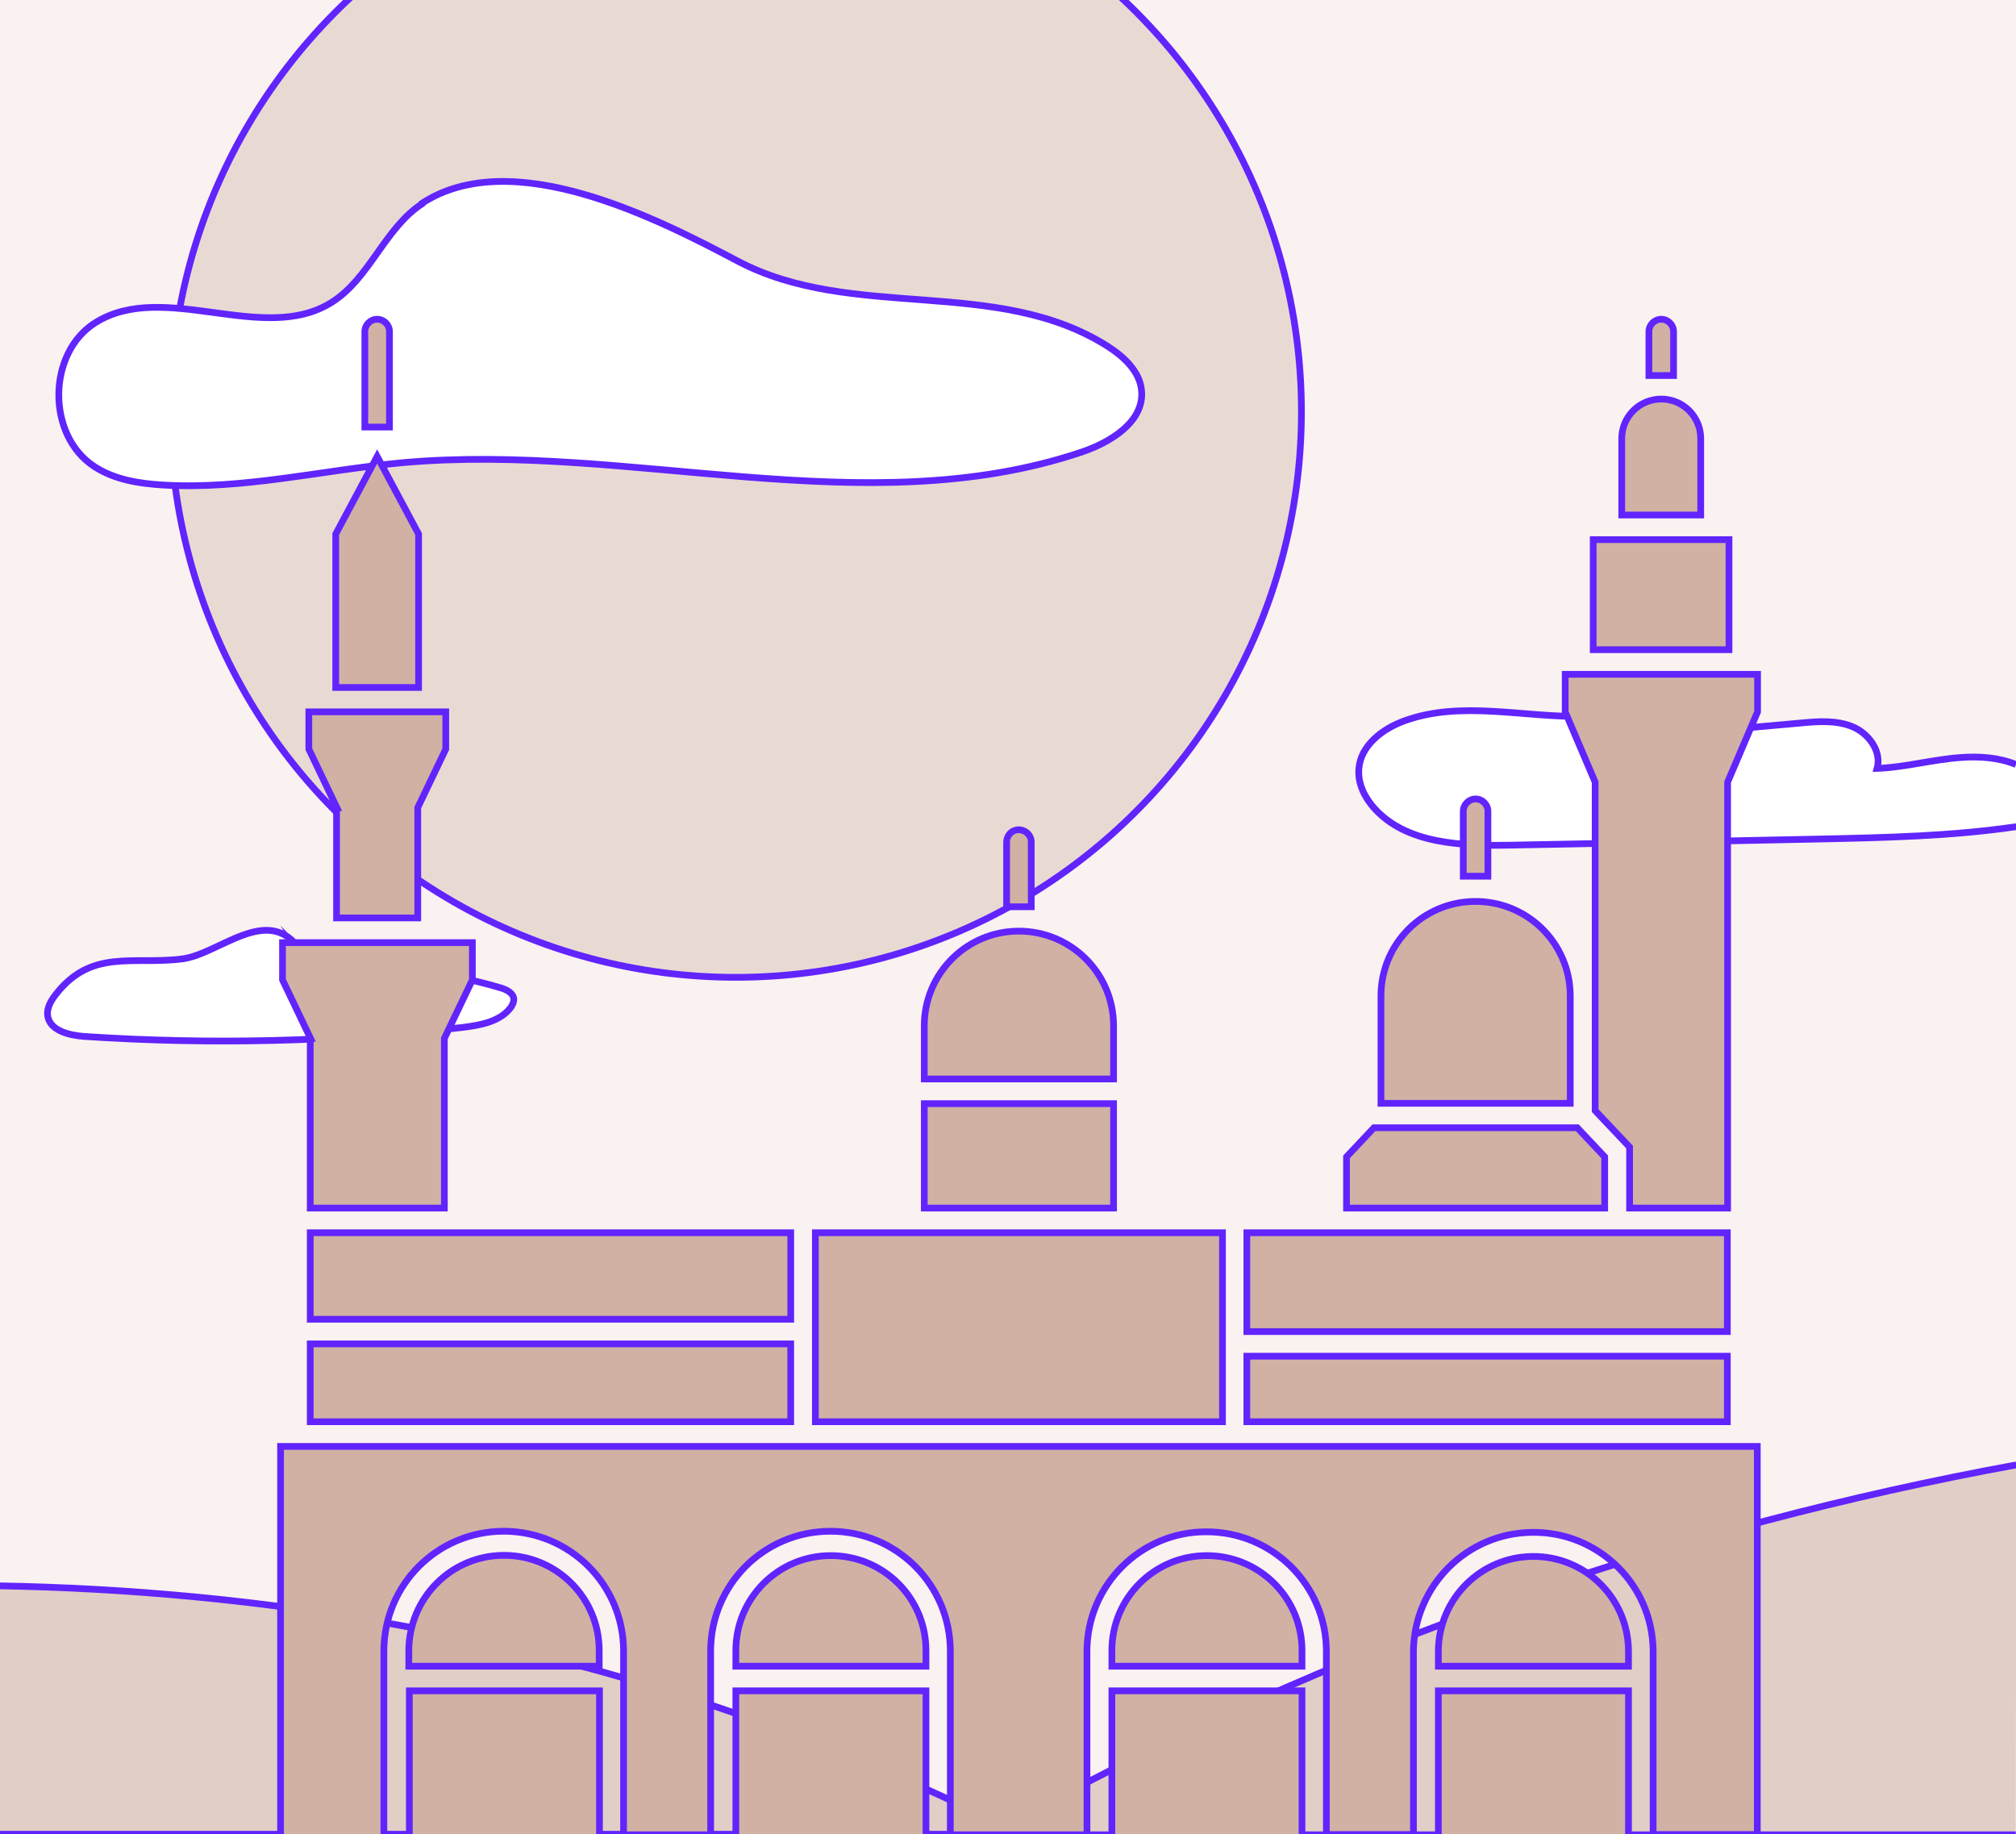
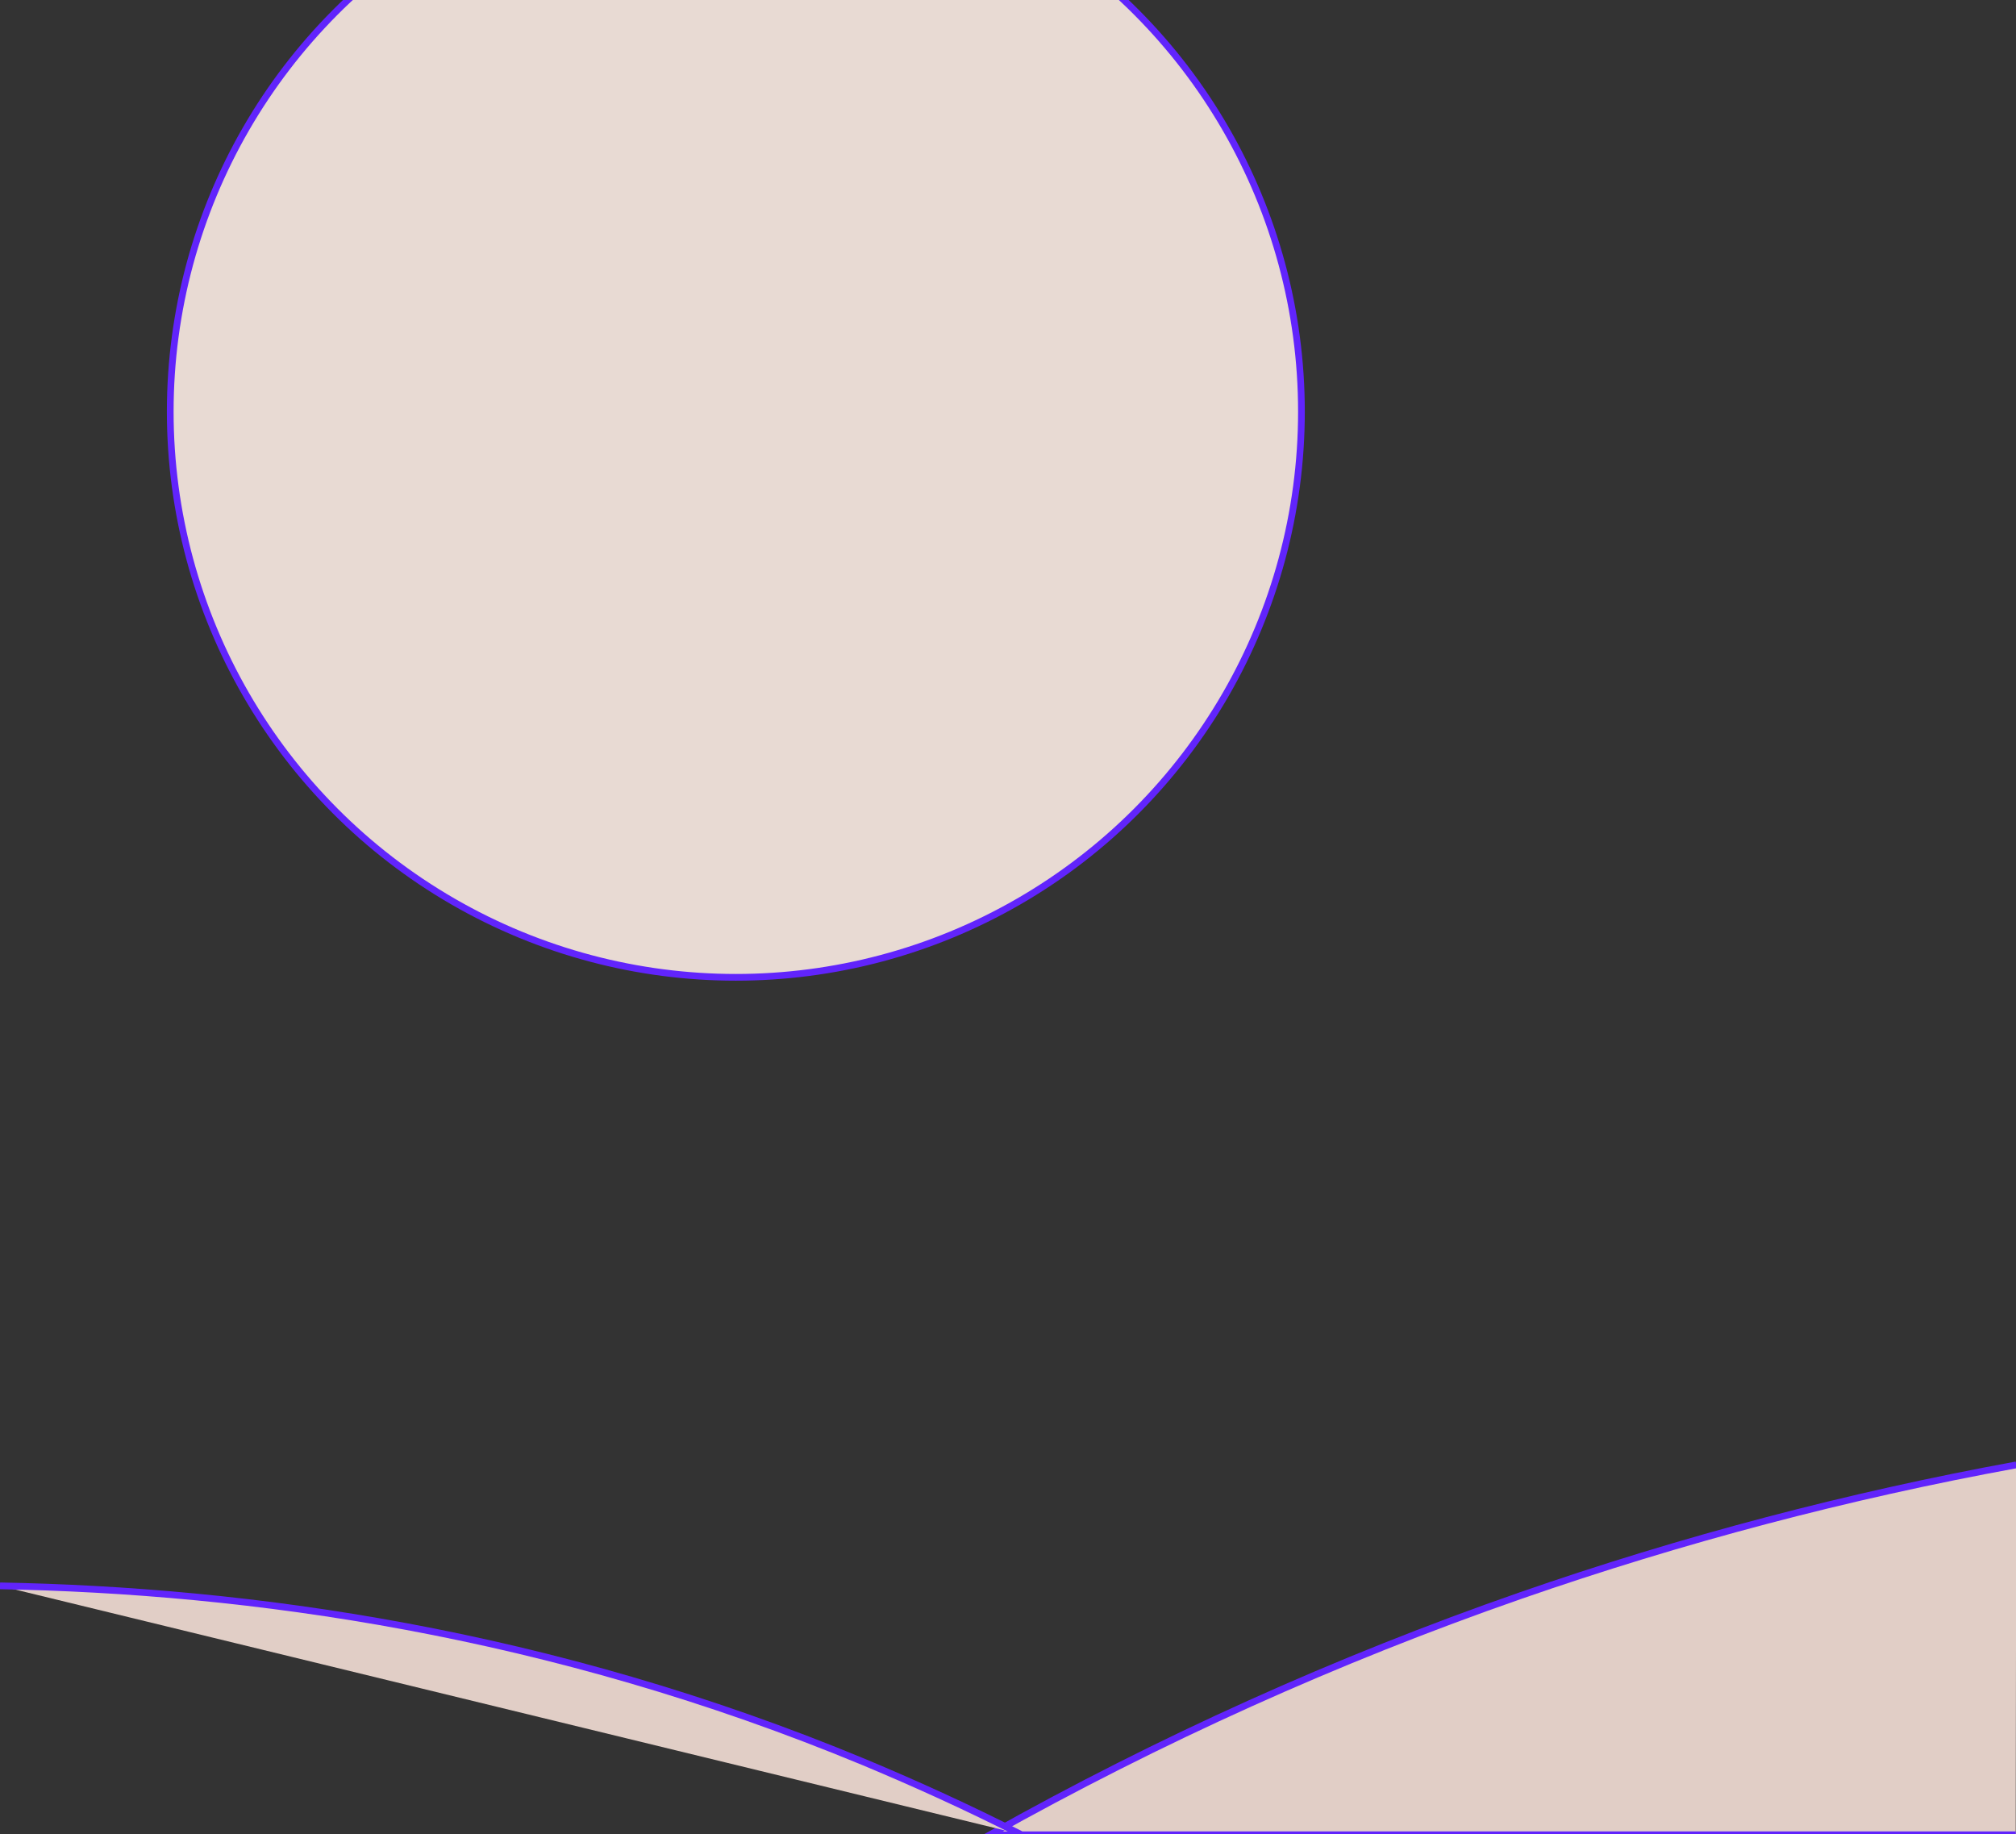
<svg xmlns="http://www.w3.org/2000/svg" viewBox="0 0 720 655">
  <rect x="0" y="0" width="720" height="655" fill="#333333" stroke="none" />
-   <path d="M0 0h720c0 34.3 0 68.6.2 102.9v449.2c0 34.3 0 68.6-.2 102.9H0V102.9C-.1 102.9 0 0 0 0z" fill="#faf1f1" />
  <g stroke="#6124fc" stroke-miterlimit="10" stroke-width="2.4">
    <circle cx="262.8" cy="147" fill="#e8dad3" r="202" />
-     <path d="M720.1 295.2c-23.1 3.4-46.5 3.9-69.8 4.4-36.9.8-73.8 1.5-110.7 2.2-17.4.3-37.2-.3-48.8-13.2-3.5-3.9-5.9-8.9-5.5-14 .6-8.4 8.5-14.4 16.3-17.2 20.3-7.4 42.7-1.1 64.2-1.6 12.4-.3 2.2-10.9 15-13.3 8.6-1.6 18.6 2.2 23.3 9.7 1.7 2.8 2.9 6 5.7 7.5 2.3 1.2 5 1 7.6.8 8.5-.8 17-1.5 25.5-2.3 6.3-.6 12.9-1.1 18.7 1.3s10.5 8.8 8.8 14.9c10-.4 19.9-3.2 29.9-3.9 6.6-.5 13.6 0 19.7 2.5m-612.7 66.4c1.3 2 2.3 4.5 4.4 5.7 1.8 1 4 .9 6.1.8 20.4-1.4 41.2 1 60.8 6.8 2.2.6 4.8 1.9 4.9 4.1 0 1.1-.5 2.1-1.1 3-3.9 5.1-10.9 6.3-17.3 7.1-44.8 5.1-90 6.2-135.1 3.2-5.4-.4-12.3-2.1-13-7.5-.3-2.6 1.1-5.1 2.7-7.2 12.9-16.9 28-10.7 45.5-13 13.2-1.7 30.8-20.1 42.2-2.9zm43.4-266.6c-13.4 8.8-18.7 26.7-32.3 35.2-24.4 15.3-59.8-8.1-84.3 7.2-17.3 10.8-17.5 40.3-.4 51.4 7.2 4.7 16 6.1 24.6 6.6 28.7 1.7 57.1-5.4 85.7-8 80.9-7.2 165.1 22.1 242.1-3.7 10.5-3.5 22.6-10.9 21.6-22-.6-6.9-6.4-12.2-12.2-15.9-39.7-25.1-91-8.7-132.1-30.4-28.4-15-80.4-41.7-112.7-20.6z" fill="#fff" />
    <path d="M720.1 523.1c-60.1 11-119.3 26.6-177.1 46.7-65.5 22.8-128.9 51.4-189.5 85.4h366.4" fill="#e1cec6" />
-     <path d="M0 566.3c88.4 1.6 196 16.2 308.7 63 18.9 7.9 37.5 16.4 55.8 25.7H0" fill="#e1cec6" />
-     <path d="M120.2 288.4v39.4h29v-39.4l10-20.9v-13.3h-48.9v13.3l10 20.9zm29.3-42.9v-54.8L134.7 163l-14.8 27.7v54.8zm-38.7 125.3v60.6h47.9v-60.6l10-20.9v-13.3h-67.8v13.3l10 20.9zm171.6 100.3v-30.9H110.8v30.9zm8.8 36.6v-67.5h145.4v67.5zm-180.4 0v-27.8h171.6v27.8zm468.4-323.8h28.2v-27.3c0-7.8-6.3-14.1-14.1-14.1s-14.1 6.3-14.1 14.1zm-6.1 229.2l-9.8-10.4h-72.6l-9.8 10.4v18.3h92.2zM560.8 394v-38.7c-.2-18.7-15.5-33.6-34.2-33.4-18.4.2-33.2 15-33.4 33.4V394zm56.7-162H569v-39.3h48.5zm10.2 8.8v13.4L617 279.3v152.1h-35v-21.8l-12.3-13V279.3L559 254.2v-13.4zm-10.8 234.7v-35.3H445.3v35.3zm0 32.2v-23.4H445.3v23.4zM465 595v-5.6c0-18.8-15.2-33.9-34-33.9s-33.9 15.2-33.9 33.9v5.6zm0 60v-51.2h-67.9v51.3M581.6 595v-5.6c-.2-18.8-15.5-33.8-34.3-33.6-18.5.2-33.4 15.1-33.6 33.6v5.6zm0 60v-51.2h-67.9V655m-250.9-60h67.9v-5.6c0-18.8-15.2-33.9-34-33.9s-33.9 15.2-33.9 33.9zm67.9 60v-51.2h-67.9V655" fill="#d0b1a4" />
-     <path d="M100.2 655V516.5h527.4v138.6h-37.2v-65.6c-.2-23.6-19.5-42.6-43.2-42.3-23.3.2-42.1 19.1-42.4 42.3v65.6h-31.1v-65.6c-.1-23.6-19.4-42.6-43-42.5-23.4 0-42.4 19.1-42.5 42.5v65.7h-48.8v-65.6c0-23.6-19.1-42.8-42.8-42.8s-42.8 19.1-42.8 42.8v65.6h-31.1v-65.6c0-23.6-19.1-42.8-42.8-42.8s-42.8 19.1-42.8 42.8v65.6" fill="#d0b1a4" />
-     <path d="M146.1 595H214v-5.6c0-18.8-15.2-34-34-34s-33.9 15.2-34 34v5.6zm68 60v-51.2h-67.9V655m251.5-269.7v-19.2c-.1-18.7-15.4-33.7-34-33.6-18.5.1-33.5 15.1-33.6 33.6v19.2zm0 8.8h-67.6v37.3h67.6zm-38.2-93.5v23.2h8.8v-23.2c0-2.4-2.1-4.3-4.5-4.3s-4.2 1.9-4.3 4.3zM139.1 152.5v-34.1c0-2.4-2-4.4-4.4-4.4s-4.4 2-4.4 4.4v34.1zm383.5 137.2v23.2h8.8v-23.2c0-2.4-2-4.4-4.4-4.4s-4.4 2-4.4 4.4zm66.3-155.6h8.8v-15.7c0-2.4-2-4.4-4.4-4.4s-4.4 2-4.4 4.4z" fill="#d0b1a4" />
+     <path d="M0 566.3c88.4 1.6 196 16.2 308.7 63 18.9 7.9 37.5 16.4 55.8 25.7" fill="#e1cec6" />
  </g>
</svg>